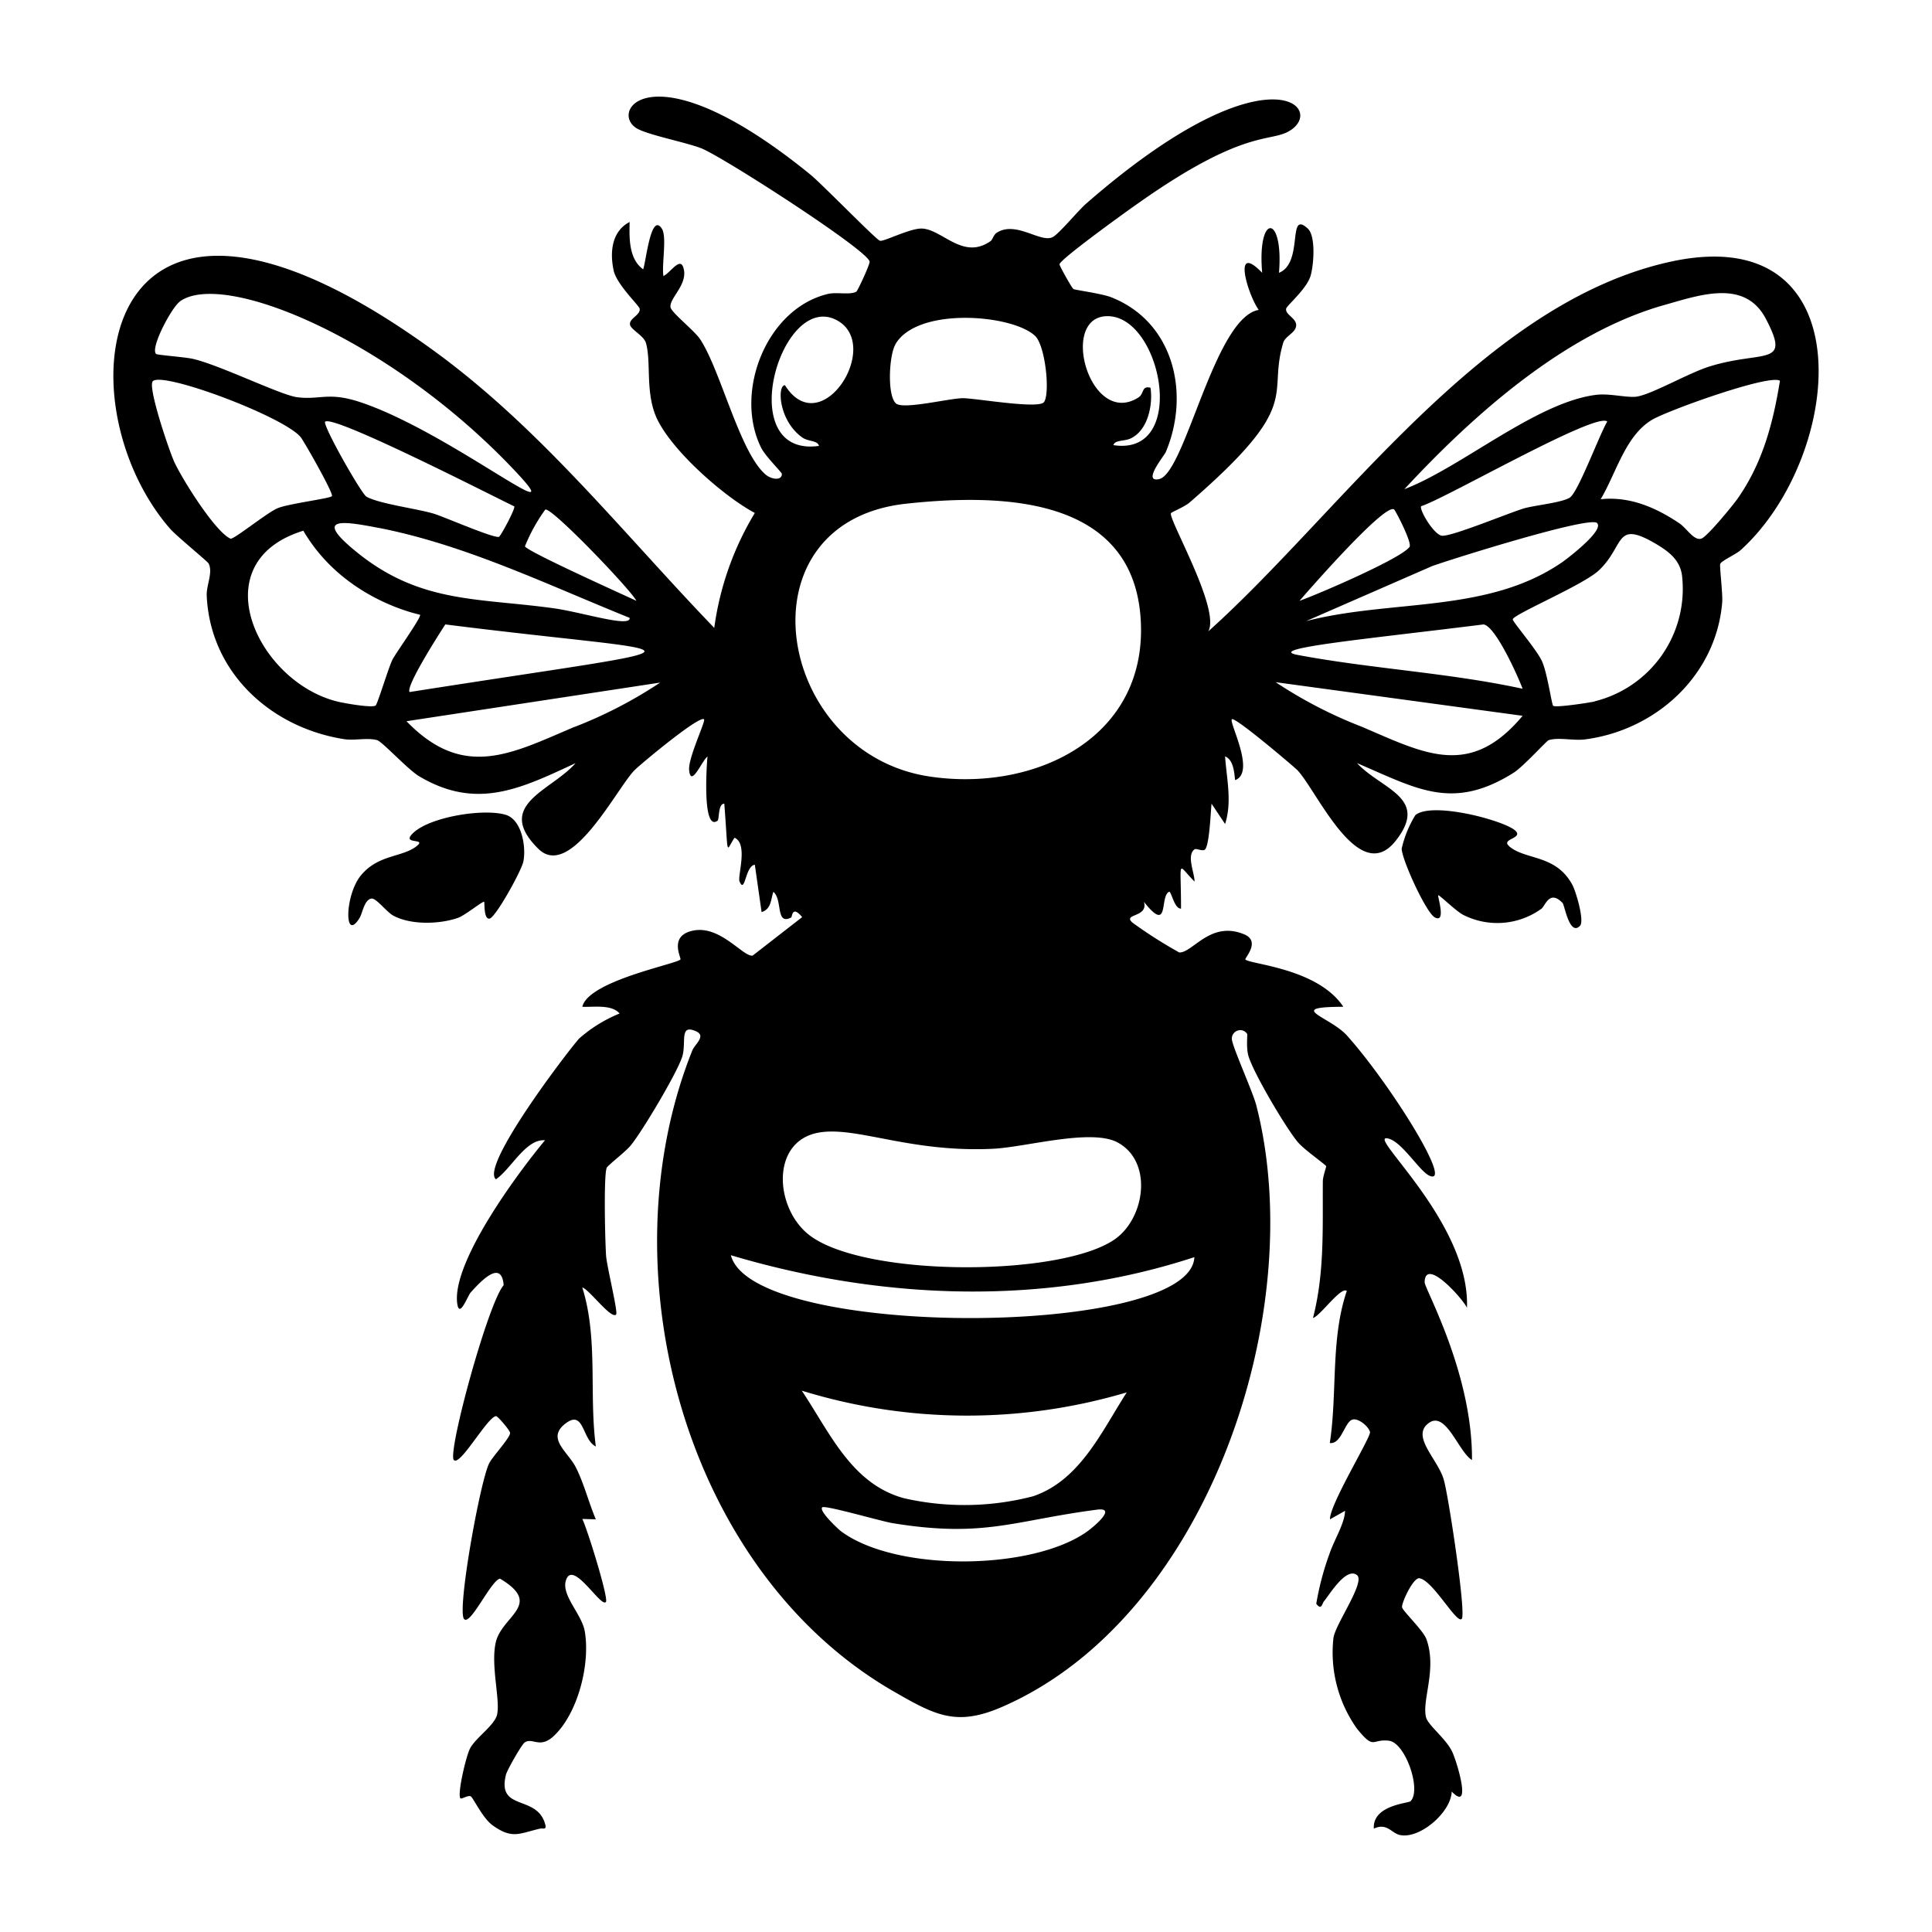
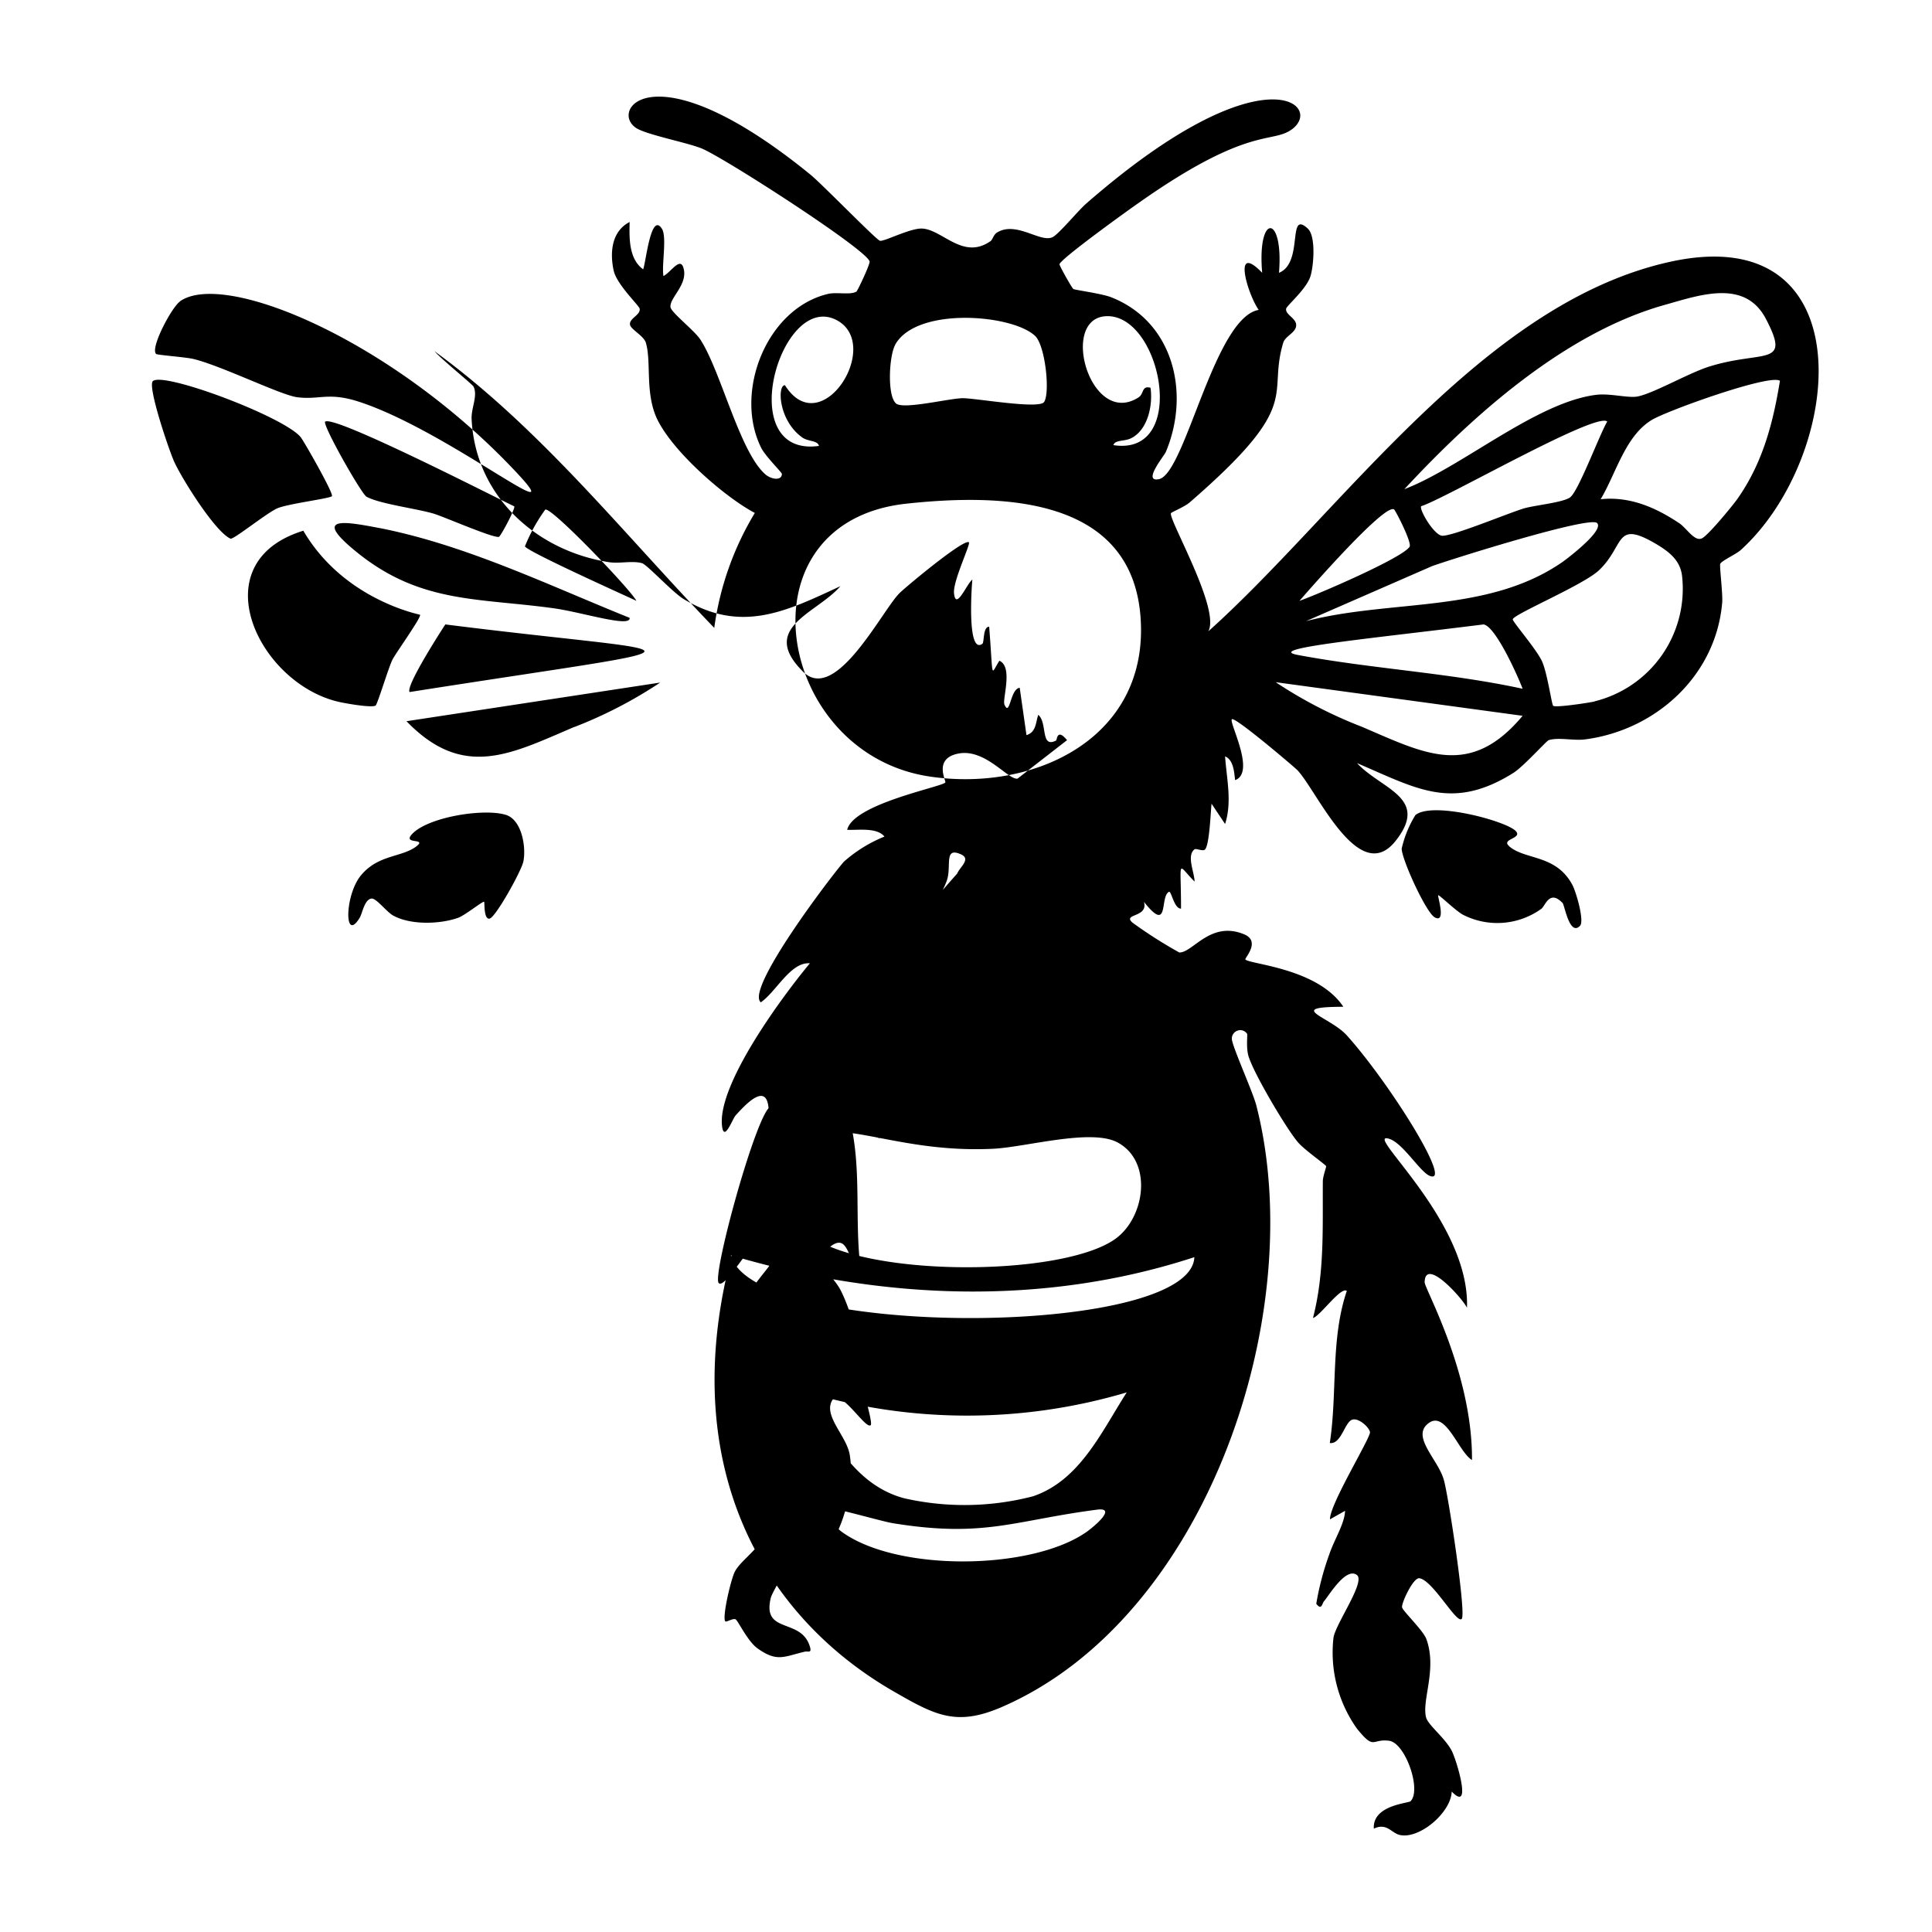
<svg xmlns="http://www.w3.org/2000/svg" viewBox="0 0 1000 1000">
-   <path d="M250.6 466.8c.3.4-.3 9 2.7 8.7 3-.2 16.6-24.7 17.6-29.6 1.5-7.5-.8-21.8-9.3-24.2-11.3-3.3-38.6 1-47.6 9.3-7 6.6 7.4 2.4 1.6 7-7.4 5.8-19.7 4.2-28.7 15-8.5 10.1-8.9 35.5-.7 22 1.4-2.4 2.4-9.3 6-9.9 2.6-.4 8 7.2 11.7 9 9 4.7 23.6 4.3 33.1 1 3.6-1.2 13.1-9 13.6-8.3m614.8-331.5c-97.8 20.9-170.9 129.6-240 191.5 6.5-11.4-20.9-58.4-19.3-61.2.3-.5 7-3.3 9.5-5.4 59.7-51.7 40.1-54.5 48.6-82.8 1-3.5 6.7-5.2 6.7-9.1 0-3.7-5.7-5.4-5.2-8.5.3-1.7 10.8-10.3 12.7-17.2 1.6-5.6 2.7-20.2-1.4-24.2-11-10.3-2 17.6-15 22.8 2.5-30.4-11.4-31.2-8.7 0-15.6-16.2-7.6 11-1.8 19.2-23 4-38 84.7-51.6 87.6-8.8 1.8 2.6-12 3.5-14 12.8-30.4 4.1-67.5-28.4-80.2-5-1.9-18.6-3.7-19.4-4.2s-7.3-12.1-7.2-12.8c.2-2.6 36.2-28.5 41.3-32 57.5-40.5 68.7-30 79.3-38.1 16.1-12.4-15.6-40.8-106.7 38.6-4.1 3.5-14.5 16.2-17.6 17.5-6.3 2.9-18.8-8.6-28.7-2.4-1.7 1-2.3 3.8-3.3 4.4-14.2 10-24.9-6-35.4-6.5-6.2-.3-20 7-21.9 6.3-2.3-.9-29.6-29-35.9-34.2-80.3-65.4-104-34-90.6-24.4 4.9 3.6 26.2 7.6 34.2 10.8 11.2 4.5 85 52 87 58.5.4 1.2-6.1 15-6.8 15.6-2.9 1.9-10.2.2-14.6 1.2-32 7.5-48.9 50.9-34.8 79.5 2 4.3 10.8 12.9 10.8 13.7 0 3.7-5.7 2.9-8.8 0-13.2-11.9-22.9-53.6-33.5-69.7-3-4.5-14.5-13.5-15.3-16.4-1-4.4 8-11 7-18.9-1.3-8.8-6.5.4-10.7 2.6-1-5.8 1.9-20.2-.8-24.5-5.7-8.9-8.2 17-9.7 21-7.5-5.4-7.2-16.3-7-24.5-9.3 4.8-10.3 15.6-8.3 25 1.5 7.3 13.2 18.2 13.5 19.9.5 3.3-5.6 5-5 8.3.4 2.4 7.1 5.7 8.2 9.3 2.7 9.2 0 23.3 4.4 36 5.8 17.3 35.8 43.6 52 52.1a155 155 0 0 0-21 59.5c-47-48.8-89.6-103-144.8-143.2C49.3 54 30.2 206.8 87.8 273.4c3.4 4 19.6 17.1 20.2 18.3 2.3 4.7-1.2 11-1 16.6 1.8 40 33.4 68.4 71.2 74.3 5.5.8 12-.9 17 .5 2.7.8 15.8 15.1 21.6 18.6 29.9 17.9 52.9 6.4 81.1-6.7-12.4 14.3-42.3 21.5-19.3 44.3 16.9 16.8 41.2-32.4 50-40.8 3-3 33.3-28.3 35.8-26.2 1 .9-8.3 20-7.7 26.3.9 9.5 6.7-5.1 9.5-7-.3 2.4-3 39.2 5.2 33.2 1-.8.2-8.9 3.5-8.8 2.2 28.5.6 24.6 5.3 17.6 7.2 3.2 1.4 20 2.6 22.7 2.9 6.7 2.9-8.2 7.9-8.7l3.5 24.5c5.1-1.6 4.7-6.5 6.1-10.5 4.9 4.1 1 17.5 9.2 13.3.6-.3.4-6.6 5.7-.2l-25.6 19.9c-4.8.9-16.5-15.5-30.4-13-13.4 2.4-6.5 14.2-7 15-1.6 2.3-47.6 11-50.8 24.5 5.6.3 15.2-1.4 19.3 3.5a73 73 0 0 0-21 13c-7 8-51.2 66.2-43 72.8 8-5.5 15.4-21 25.4-20.2-14 16.8-47.8 62.4-45.5 84 1 9 5.4-3.4 7-5.2 5.4-6 16-17.3 17.1-3.8-8.1 9.2-29.2 86.8-25.8 90.5 3.2 3.5 17.6-22.7 21.9-22.7.8 0 6.9 7 7.2 8.6.4 2.2-9 12.2-10.8 15.8-4.6 8.9-16.8 76.3-13 80.6 3.2 3.7 14-20.1 18.6-20.9 22.6 13.5 1 19.1-2.2 33-2.7 12 2.4 29.7.7 37.3-1.2 5.6-11.1 12-14 17.6-2 3.7-6.7 23.6-5 25.8.6.6 4-1.8 5.4-1 1.2.7 6.2 11.4 11.3 15 10.2 7.3 13.7 4.2 24.5 1.7 1.6-.4 3.7 1 2.6-2.6-4.5-15.2-25-6.2-20.2-25.4.6-2.3 8.2-15.8 9.8-16.7 4.3-2.6 8 3.9 15.7-4 12-12 18.1-36.8 15.3-53.3-1.5-9-12.2-18.7-9.8-26.4 3.4-11.4 18 14.1 20.7 11.1 1.6-1.6-9.6-37.8-12.2-43l7 .2c-3.7-8.7-6-18.2-10.2-26.6-4.2-8.6-16.2-15.5-4.8-23.5 9-6.2 8 9 15 12.4-3.6-27.4 1.3-55.8-7-82.3 3.4.8 14.9 16.6 17.5 14 1.1-1.1-4.9-25.3-5.2-30.6-.5-7.2-1.3-40.7.3-45.3.4-1.2 10-8.5 12.6-11.8 6-7.4 23.5-36.8 26.4-45.4 2.5-7.2-1.6-17.2 6.8-13.7 6.2 2.4 0 6.6-1.5 10.2C313 657.1 354 813 462.6 875.5c21.7 12.5 32.6 18.3 56.5 7.8 106.1-46.5 158.6-204.1 131.2-311-1.8-7.2-12.8-31.2-12.7-34.7 0-4.2 5.4-6.1 7.9-2.5.3.5-.6 7 .7 11.5 2.6 8.8 19.3 37.1 25.5 44.5 3.1 3.8 14.3 11.6 14.7 12.5.2.3-1.6 5-1.7 7.6-.2 24 1 47.3-5.1 71 3.7-1 14.5-16.5 17.5-14-8.5 25-4.8 52.7-8.8 78.7 6 .8 7.7-11 11.7-12.1 3.1-1 8.5 3.7 9.1 6.4.7 2.4-21 37.6-20.7 45.2l7.8-4.4c-.2 6.5-5.4 14.6-7.9 21.8a146 146 0 0 0-7 26.3c2.8 3.7 3-.2 4-1.3 2.6-3 11.3-17.8 17-13.6 4.7 3.4-11 25.2-12.1 32.5a68 68 0 0 0 12.2 47.1c9.2 11.3 7.4 5.1 16.5 6.2 8.5 1 17 25.5 11.2 31.3-1.1 1.1-19.8 2-19 14.2 6.8-3.2 9 2.3 13.5 3.3 10.3 2.2 26.5-11.8 26.8-22.5 10.5 10.9 3-14.6.3-20.5-3.2-6.9-12.6-13.8-13.6-18-2.2-9 5.8-24.8.2-40.4-1.7-4.6-12.4-14.7-12.6-16.5-.3-2.3 5.8-15.5 9-15 7 1.1 19.4 24 21.9 21 2.4-2.7-7-64.4-9.3-72-3-10.7-17.6-22.8-7.4-29.6 8.7-5.7 15.2 15.4 22 19.4.3-45-24.6-88.8-24.5-92 .2-13.4 19.8 8.6 21.9 13.2 1.7-45-54.3-91.6-40.4-87.5 7.2 2.1 16 17.1 21.1 19.2 12.5 5.2-20.7-48-42.9-72.7-8.9-9.8-32.2-14.7-1.8-14.8-13.3-20.1-48.8-22-50.7-24.5-.5-.6 8-9.2-.4-12.9-17.6-7.5-26.8 9.5-33.8 9.3a234 234 0 0 1-24.3-15.5c-5.2-4.7 8.4-2.5 6-10.7 13.4 16.9 8-2.9 13-5.2 1.2-.5 2.6 8.8 6.2 8.7 0-26.4-2.3-23.3 7-14 0-4.6-4.3-13.5 0-16.7.7-.6 4.1 1.1 5.3.2 2.4-2 3-19.2 3.5-23.8l7 10.5c3.7-11.4.8-23.4 0-35 4.4 1.8 4.7 8.3 5.2 12.3 10.8-4-3.2-29.7-1.7-31.5 1.3-1.7 32.1 24.5 34 26.4 10.2 10.9 31.8 60.6 50.8 36.5 17.7-22.4-7.4-26.6-20-40.2 30.6 13 49.2 25 81 5 5.2-3.3 17-16.5 18.2-16.9 5.1-1.6 13.1.4 18.9-.4 36.6-4.8 67.7-33 70.9-70.8.4-4.3-1.5-19.3-1-20.1 1.1-1.8 8-4.8 10.6-7.1 53.6-48.6 64.8-170.8-35.6-149.4m-669 138c44.8 8.8 87.5 29.6 129.5 46.5.7 5.3-24.8-3-39.6-5-39.2-5.4-69.1-2.4-102-29.3-23-18.7-5.8-15.6 12-12.2m-28-55c3.9-4 87 38.6 97.9 43.8.6 1.2-7.1 15.6-8 15.8-3.4.5-27.6-10.1-33.6-12-9-2.7-27.9-5-34.9-8.8-2.6-1.4-23-37.3-21.4-38.9m43.7 140c-2.1-3 15.5-30.4 18.5-35 133 16.8 148 8.8-18.5 35M329.4 311c-7.2-3.4-56-25.3-57.7-28.2a89 89 0 0 1 10.5-19c2.7-2 44.3 41.4 47.2 47.2M93.1 156c22.5-16 106.4 18.6 169.9 84 40 41.3-29.2-16.2-76.7-31.9-16.3-5.4-20.7-1-32.5-2.5-8.5-1.1-39.2-16.3-53.7-19.8-4.2-1-18.6-2-19.3-2.6-3.2-3 8.1-24.2 12.3-27.1m-3.3 82c-2.4-5.4-13.5-38-10.7-40.8 5.2-5.2 68.8 18.7 76.7 29.2 1.8 2.4 17 29 16 30.3-.8 1.2-22 3.8-28 6.2-5.3 2.1-23 16.5-24.5 15.8-8-3.5-25.7-31.8-29.5-40.6m104.6 127c-2 1.3-16.1-1.2-19.4-2-41.4-9.8-71.3-72.1-18-88.5 21 35.9 60.2 43.3 60.4 43.5 1 1-12.8 20.2-14.3 23.3-2 4-7.7 23-8.7 23.7m103 11c-32.9 14-57.5 27.6-87-2.9l131.3-20a230 230 0 0 1-44.4 23m166.1-198c11.2-19.7 60.7-15.6 72.4-4.4 5.3 5.1 7.8 29.6 4.6 34.2-2.7 3.8-35.3-2-42.1-2-7 .1-30 5.8-34.3 2.9-4.9-3.5-3.9-24.8-.6-30.6M433.6 166c23 13.2-8.7 63-27.3 33.4-4-.2-3.5 18.1 8.9 27 3.2 2.3 7.9 1.4 8.7 4.4-45 6.3-19.6-81.5 9.7-64.8M562 793.2c-28.9 19.8-98.6 20.4-126.8-.7-1.5-1.2-11.5-10.5-9.6-12.3 1.4-1.3 30.8 7.3 36.5 8.2 47.4 7.7 62.6-1.4 105.7-7 10.8-1.4-2 9.2-5.8 11.8m-27.4-18.7a141 141 0 0 1-66.6 1c-27.2-7.3-38.5-34-53-55.7a290 290 0 0 0 168.2.9c-13 20.2-24.2 45.6-48.6 53.8m83.6-123.8c-1.7 41.9-228.8 42.5-239.9-1 77.9 23.2 162.1 26.5 239.9 1m-41.4-9.1c-28.8 19.7-132.3 19.5-159-3.2-16.9-14.4-18.5-47.5 5.6-52.1 19.5-3.7 47.2 10.4 90.6 8.3 16.9-.8 51-10.7 64.6-3.2 18.3 10 14.1 39.3-1.8 50.2M481 401.9c-79.8-12.1-99.5-131.7-11.9-141.2 48.3-5.2 116.2-4.2 121.2 58.2 5 62.6-54.3 91.3-109.3 83m95.3-171.5c.8-2.9 6-1.8 9.4-3.7 8.5-4.4 11.1-17.2 9.8-26-4.7-1.2-3.2 3-6.2 5-24.6 15.7-40.9-39.9-17.4-42 29-2.4 44 72.8 4.4 66.7m285.4-72.6c18.4-5.2 41.5-13.4 52.3 7.2 13.2 25.2-1.2 16-29.2 24.7-10.6 3.3-28.7 13.8-37.1 15.5-5 1-14.5-1.8-21.8-.8-31 4-69.5 37.5-99 48.8 35.6-38.4 83.3-81 134.8-95.4m-49.1 99.7c-4 2.7-18.3 4-24 5.7-8.4 2.6-36.3 14.2-42 14.1-4.2 0-12.2-13.6-11-15.3 12.5-3.9 90.7-49.1 96.3-43.8-4 6.7-15 36.4-19.3 39.3m-3.6 33.2c-38.7 27-88.6 19.3-133 30.8l65.3-28.5c10.3-3.7 81.3-26 85.3-22.3s-15.1 18.2-17.6 20m-87.4-27c.8.7 9.3 17.1 8 19.3-3.7 5.8-47.6 24.7-57 28 .2-.2 44-51 49-47.3m46.3 59.5c6.2 1 17.6 26.4 20.2 33.3-38.2-8.3-78-10.3-116.4-17.5-17.5-3.3 36.3-8.3 96.2-15.8m-63.2 52.9a230 230 0 0 1-44.4-23l127.8 17.4c-27.4 32.8-51 19.4-83.4 5.6m120.6-13c-3.2.7-20.3 3.3-21.4 2.2-.8-.9-3-17-5.8-23.1S783 321.9 783 320.6c0-2.5 36.4-17.7 44.6-25.4 13.6-12.9 8-26.3 29.5-13.7 6.7 4 12.4 8.3 13.5 16.3a60 60 0 0 1-45.2 65.2m73.9-104.8c-2.8 3.9-15 18.7-18.3 20.4-3.8 2-8-5.2-11.7-7.7-12.2-8.2-25.7-14.1-40.8-12.5 8-13.4 12.7-32.7 26.4-41 7.8-4.8 61.3-24 66.4-20.3-3.6 22.1-9 42.6-22 61.1M781.2 438c-4.6-3.8 7-3.9 3.4-7.8-4.7-5.2-43.2-15.6-52-8.3a57 57 0 0 0-7.1 17.4c.2 5.9 12.6 33 17.1 35.5 6.1 3.4 1.4-10.9 1.8-11.4s9.7 8.7 13.3 10.3a39 39 0 0 0 40.1-3.3c2.1-1.6 4.2-10.1 11-3 1 1 3.6 17.4 9 11.8 2.4-2.4-2-17.6-4-21.3-8.6-15.8-24.2-12.6-32.7-19.9" />
+   <path d="M250.6 466.8c.3.4-.3 9 2.7 8.7 3-.2 16.6-24.7 17.6-29.6 1.5-7.5-.8-21.8-9.3-24.2-11.3-3.3-38.6 1-47.6 9.3-7 6.6 7.4 2.4 1.6 7-7.4 5.8-19.7 4.2-28.7 15-8.5 10.1-8.9 35.5-.7 22 1.4-2.4 2.4-9.3 6-9.9 2.6-.4 8 7.2 11.7 9 9 4.7 23.6 4.3 33.1 1 3.6-1.2 13.1-9 13.6-8.3m614.8-331.5c-97.8 20.9-170.9 129.6-240 191.5 6.5-11.4-20.9-58.4-19.3-61.2.3-.5 7-3.3 9.5-5.4 59.7-51.7 40.1-54.5 48.6-82.8 1-3.5 6.7-5.2 6.7-9.1 0-3.7-5.7-5.4-5.2-8.5.3-1.7 10.8-10.3 12.7-17.2 1.6-5.6 2.7-20.2-1.4-24.2-11-10.3-2 17.6-15 22.8 2.5-30.4-11.4-31.2-8.7 0-15.6-16.2-7.6 11-1.8 19.2-23 4-38 84.7-51.6 87.6-8.8 1.8 2.6-12 3.5-14 12.8-30.4 4.1-67.5-28.4-80.2-5-1.9-18.6-3.7-19.4-4.2s-7.3-12.1-7.2-12.8c.2-2.6 36.2-28.5 41.3-32 57.5-40.5 68.7-30 79.3-38.1 16.1-12.4-15.6-40.8-106.7 38.6-4.1 3.5-14.5 16.2-17.6 17.5-6.3 2.9-18.8-8.6-28.7-2.4-1.7 1-2.3 3.8-3.3 4.4-14.2 10-24.9-6-35.4-6.5-6.2-.3-20 7-21.9 6.3-2.3-.9-29.6-29-35.9-34.2-80.3-65.4-104-34-90.6-24.4 4.9 3.6 26.2 7.6 34.2 10.8 11.2 4.5 85 52 87 58.5.4 1.2-6.1 15-6.8 15.6-2.9 1.9-10.2.2-14.6 1.2-32 7.5-48.9 50.9-34.8 79.5 2 4.3 10.8 12.9 10.8 13.7 0 3.7-5.7 2.9-8.8 0-13.2-11.9-22.9-53.6-33.5-69.7-3-4.5-14.5-13.5-15.3-16.4-1-4.4 8-11 7-18.9-1.3-8.8-6.5.4-10.7 2.6-1-5.8 1.9-20.2-.8-24.5-5.7-8.9-8.2 17-9.7 21-7.5-5.4-7.2-16.3-7-24.5-9.3 4.8-10.3 15.6-8.3 25 1.5 7.3 13.2 18.2 13.5 19.9.5 3.3-5.6 5-5 8.3.4 2.4 7.1 5.7 8.2 9.3 2.7 9.2 0 23.3 4.4 36 5.8 17.3 35.8 43.6 52 52.1a155 155 0 0 0-21 59.5c-47-48.8-89.6-103-144.8-143.2c3.4 4 19.6 17.1 20.2 18.3 2.3 4.7-1.2 11-1 16.6 1.8 40 33.4 68.4 71.2 74.3 5.5.8 12-.9 17 .5 2.7.8 15.8 15.1 21.6 18.6 29.9 17.9 52.9 6.4 81.1-6.7-12.4 14.3-42.3 21.5-19.3 44.3 16.9 16.8 41.2-32.4 50-40.8 3-3 33.3-28.3 35.8-26.2 1 .9-8.3 20-7.7 26.3.9 9.5 6.7-5.1 9.5-7-.3 2.4-3 39.2 5.2 33.2 1-.8.2-8.9 3.5-8.8 2.2 28.5.6 24.6 5.3 17.6 7.2 3.2 1.4 20 2.6 22.7 2.9 6.7 2.9-8.2 7.9-8.7l3.5 24.5c5.1-1.6 4.7-6.5 6.1-10.5 4.9 4.1 1 17.5 9.2 13.3.6-.3.4-6.6 5.7-.2l-25.6 19.9c-4.8.9-16.5-15.5-30.4-13-13.4 2.4-6.5 14.2-7 15-1.6 2.3-47.6 11-50.8 24.5 5.6.3 15.2-1.4 19.3 3.5a73 73 0 0 0-21 13c-7 8-51.2 66.2-43 72.8 8-5.5 15.4-21 25.4-20.2-14 16.8-47.8 62.4-45.5 84 1 9 5.4-3.4 7-5.2 5.4-6 16-17.3 17.1-3.8-8.1 9.2-29.2 86.8-25.8 90.5 3.2 3.5 17.6-22.7 21.9-22.7.8 0 6.9 7 7.2 8.6.4 2.2-9 12.2-10.8 15.8-4.6 8.9-16.8 76.3-13 80.6 3.2 3.7 14-20.1 18.6-20.9 22.6 13.5 1 19.1-2.2 33-2.7 12 2.4 29.7.7 37.3-1.2 5.6-11.1 12-14 17.6-2 3.7-6.7 23.6-5 25.8.6.6 4-1.8 5.4-1 1.2.7 6.2 11.4 11.3 15 10.2 7.3 13.7 4.2 24.5 1.7 1.6-.4 3.7 1 2.6-2.6-4.5-15.2-25-6.2-20.2-25.4.6-2.3 8.2-15.8 9.8-16.7 4.3-2.6 8 3.9 15.7-4 12-12 18.1-36.8 15.3-53.3-1.5-9-12.2-18.7-9.8-26.4 3.4-11.4 18 14.1 20.7 11.1 1.6-1.6-9.6-37.8-12.2-43l7 .2c-3.7-8.7-6-18.2-10.2-26.6-4.2-8.6-16.2-15.5-4.8-23.5 9-6.2 8 9 15 12.4-3.6-27.4 1.3-55.8-7-82.3 3.4.8 14.9 16.6 17.5 14 1.1-1.1-4.9-25.3-5.2-30.6-.5-7.2-1.3-40.7.3-45.3.4-1.2 10-8.5 12.6-11.8 6-7.4 23.5-36.8 26.4-45.4 2.5-7.2-1.6-17.2 6.8-13.7 6.2 2.4 0 6.6-1.5 10.2C313 657.1 354 813 462.6 875.5c21.7 12.5 32.6 18.3 56.5 7.8 106.1-46.5 158.6-204.1 131.2-311-1.8-7.2-12.8-31.2-12.7-34.7 0-4.2 5.4-6.1 7.9-2.5.3.5-.6 7 .7 11.5 2.6 8.8 19.3 37.1 25.5 44.5 3.1 3.8 14.3 11.6 14.7 12.5.2.3-1.6 5-1.7 7.6-.2 24 1 47.3-5.1 71 3.7-1 14.5-16.5 17.5-14-8.5 25-4.8 52.7-8.8 78.7 6 .8 7.7-11 11.7-12.1 3.1-1 8.5 3.7 9.1 6.4.7 2.4-21 37.6-20.7 45.2l7.8-4.4c-.2 6.5-5.4 14.6-7.9 21.8a146 146 0 0 0-7 26.3c2.8 3.7 3-.2 4-1.3 2.6-3 11.3-17.8 17-13.6 4.7 3.4-11 25.2-12.1 32.5a68 68 0 0 0 12.2 47.1c9.2 11.3 7.4 5.1 16.5 6.2 8.5 1 17 25.5 11.2 31.3-1.1 1.1-19.8 2-19 14.2 6.8-3.2 9 2.3 13.5 3.3 10.3 2.2 26.5-11.8 26.8-22.5 10.5 10.9 3-14.6.3-20.5-3.2-6.9-12.6-13.8-13.6-18-2.2-9 5.8-24.8.2-40.4-1.7-4.6-12.4-14.7-12.6-16.5-.3-2.3 5.8-15.5 9-15 7 1.1 19.4 24 21.9 21 2.4-2.7-7-64.4-9.3-72-3-10.7-17.6-22.8-7.4-29.6 8.7-5.7 15.2 15.4 22 19.4.3-45-24.6-88.8-24.5-92 .2-13.4 19.8 8.6 21.9 13.2 1.7-45-54.3-91.6-40.4-87.5 7.2 2.1 16 17.1 21.1 19.2 12.5 5.2-20.7-48-42.9-72.7-8.9-9.8-32.2-14.7-1.8-14.8-13.3-20.1-48.8-22-50.7-24.5-.5-.6 8-9.2-.4-12.9-17.6-7.5-26.8 9.5-33.8 9.3a234 234 0 0 1-24.3-15.5c-5.2-4.7 8.4-2.5 6-10.7 13.4 16.9 8-2.9 13-5.2 1.2-.5 2.6 8.8 6.2 8.7 0-26.4-2.3-23.3 7-14 0-4.6-4.3-13.5 0-16.7.7-.6 4.1 1.1 5.3.2 2.4-2 3-19.2 3.5-23.8l7 10.5c3.7-11.4.8-23.4 0-35 4.4 1.8 4.7 8.3 5.2 12.3 10.8-4-3.2-29.7-1.7-31.5 1.3-1.7 32.1 24.5 34 26.4 10.2 10.9 31.8 60.6 50.8 36.5 17.7-22.4-7.4-26.6-20-40.2 30.6 13 49.2 25 81 5 5.2-3.3 17-16.5 18.2-16.9 5.1-1.6 13.1.4 18.9-.4 36.6-4.8 67.7-33 70.9-70.8.4-4.3-1.5-19.3-1-20.1 1.1-1.8 8-4.8 10.6-7.1 53.6-48.6 64.8-170.8-35.6-149.4m-669 138c44.8 8.8 87.5 29.6 129.5 46.5.7 5.3-24.8-3-39.6-5-39.2-5.4-69.1-2.4-102-29.3-23-18.7-5.8-15.6 12-12.2m-28-55c3.9-4 87 38.6 97.9 43.8.6 1.2-7.1 15.6-8 15.8-3.4.5-27.6-10.1-33.6-12-9-2.7-27.9-5-34.9-8.8-2.6-1.4-23-37.3-21.4-38.9m43.7 140c-2.1-3 15.5-30.4 18.5-35 133 16.8 148 8.8-18.5 35M329.4 311c-7.2-3.4-56-25.3-57.7-28.2a89 89 0 0 1 10.5-19c2.7-2 44.3 41.4 47.2 47.2M93.1 156c22.5-16 106.4 18.6 169.9 84 40 41.3-29.2-16.2-76.7-31.9-16.3-5.4-20.7-1-32.5-2.5-8.5-1.1-39.2-16.3-53.7-19.8-4.2-1-18.6-2-19.3-2.6-3.2-3 8.1-24.2 12.3-27.1m-3.3 82c-2.4-5.4-13.5-38-10.7-40.8 5.2-5.2 68.8 18.7 76.7 29.2 1.8 2.4 17 29 16 30.3-.8 1.2-22 3.8-28 6.2-5.3 2.1-23 16.5-24.5 15.8-8-3.5-25.7-31.8-29.5-40.6m104.6 127c-2 1.3-16.1-1.2-19.4-2-41.4-9.8-71.3-72.1-18-88.5 21 35.9 60.2 43.3 60.4 43.5 1 1-12.8 20.2-14.3 23.3-2 4-7.7 23-8.7 23.7m103 11c-32.9 14-57.5 27.6-87-2.9l131.3-20a230 230 0 0 1-44.4 23m166.1-198c11.2-19.7 60.7-15.6 72.4-4.4 5.3 5.1 7.8 29.6 4.6 34.2-2.7 3.8-35.3-2-42.1-2-7 .1-30 5.8-34.3 2.9-4.9-3.5-3.9-24.8-.6-30.6M433.6 166c23 13.2-8.7 63-27.3 33.4-4-.2-3.5 18.1 8.9 27 3.2 2.3 7.9 1.4 8.7 4.4-45 6.3-19.6-81.5 9.7-64.8M562 793.2c-28.9 19.8-98.6 20.4-126.8-.7-1.5-1.2-11.5-10.5-9.6-12.3 1.4-1.3 30.8 7.3 36.5 8.2 47.4 7.7 62.6-1.4 105.7-7 10.8-1.4-2 9.2-5.8 11.8m-27.4-18.7a141 141 0 0 1-66.6 1c-27.2-7.3-38.5-34-53-55.7a290 290 0 0 0 168.2.9c-13 20.2-24.2 45.6-48.6 53.8m83.6-123.8c-1.7 41.9-228.8 42.5-239.9-1 77.9 23.2 162.1 26.5 239.9 1m-41.4-9.1c-28.8 19.7-132.3 19.5-159-3.2-16.9-14.4-18.5-47.5 5.6-52.1 19.5-3.7 47.2 10.4 90.6 8.3 16.9-.8 51-10.7 64.6-3.2 18.3 10 14.1 39.3-1.8 50.2M481 401.9c-79.8-12.1-99.5-131.7-11.9-141.2 48.3-5.2 116.2-4.2 121.2 58.2 5 62.6-54.3 91.3-109.3 83m95.3-171.5c.8-2.9 6-1.8 9.4-3.7 8.5-4.4 11.1-17.2 9.8-26-4.7-1.2-3.2 3-6.2 5-24.6 15.7-40.9-39.9-17.4-42 29-2.4 44 72.8 4.4 66.7m285.4-72.6c18.4-5.2 41.5-13.4 52.3 7.2 13.2 25.2-1.2 16-29.2 24.7-10.6 3.3-28.7 13.8-37.1 15.5-5 1-14.5-1.8-21.8-.8-31 4-69.5 37.5-99 48.8 35.6-38.4 83.3-81 134.8-95.4m-49.1 99.7c-4 2.7-18.3 4-24 5.7-8.4 2.6-36.3 14.2-42 14.1-4.2 0-12.2-13.6-11-15.3 12.5-3.9 90.7-49.1 96.3-43.8-4 6.7-15 36.4-19.3 39.3m-3.6 33.2c-38.7 27-88.6 19.3-133 30.8l65.3-28.5c10.3-3.7 81.3-26 85.3-22.3s-15.1 18.2-17.6 20m-87.4-27c.8.7 9.3 17.1 8 19.3-3.7 5.8-47.6 24.7-57 28 .2-.2 44-51 49-47.3m46.3 59.5c6.2 1 17.6 26.4 20.2 33.3-38.2-8.3-78-10.3-116.4-17.5-17.5-3.3 36.3-8.3 96.2-15.8m-63.2 52.9a230 230 0 0 1-44.4-23l127.8 17.4c-27.4 32.8-51 19.4-83.4 5.6m120.6-13c-3.2.7-20.3 3.3-21.4 2.2-.8-.9-3-17-5.8-23.1S783 321.9 783 320.6c0-2.5 36.4-17.7 44.6-25.4 13.6-12.9 8-26.3 29.5-13.7 6.7 4 12.4 8.3 13.5 16.3a60 60 0 0 1-45.2 65.2m73.9-104.8c-2.8 3.9-15 18.7-18.3 20.4-3.8 2-8-5.2-11.7-7.7-12.2-8.2-25.7-14.1-40.8-12.5 8-13.4 12.7-32.7 26.4-41 7.8-4.8 61.3-24 66.4-20.3-3.6 22.1-9 42.6-22 61.1M781.2 438c-4.6-3.8 7-3.9 3.4-7.8-4.7-5.2-43.2-15.6-52-8.3a57 57 0 0 0-7.1 17.4c.2 5.9 12.6 33 17.1 35.5 6.1 3.4 1.4-10.9 1.8-11.4s9.7 8.7 13.3 10.3a39 39 0 0 0 40.1-3.3c2.1-1.6 4.2-10.1 11-3 1 1 3.6 17.4 9 11.8 2.4-2.4-2-17.6-4-21.3-8.6-15.8-24.2-12.6-32.7-19.9" />
</svg>